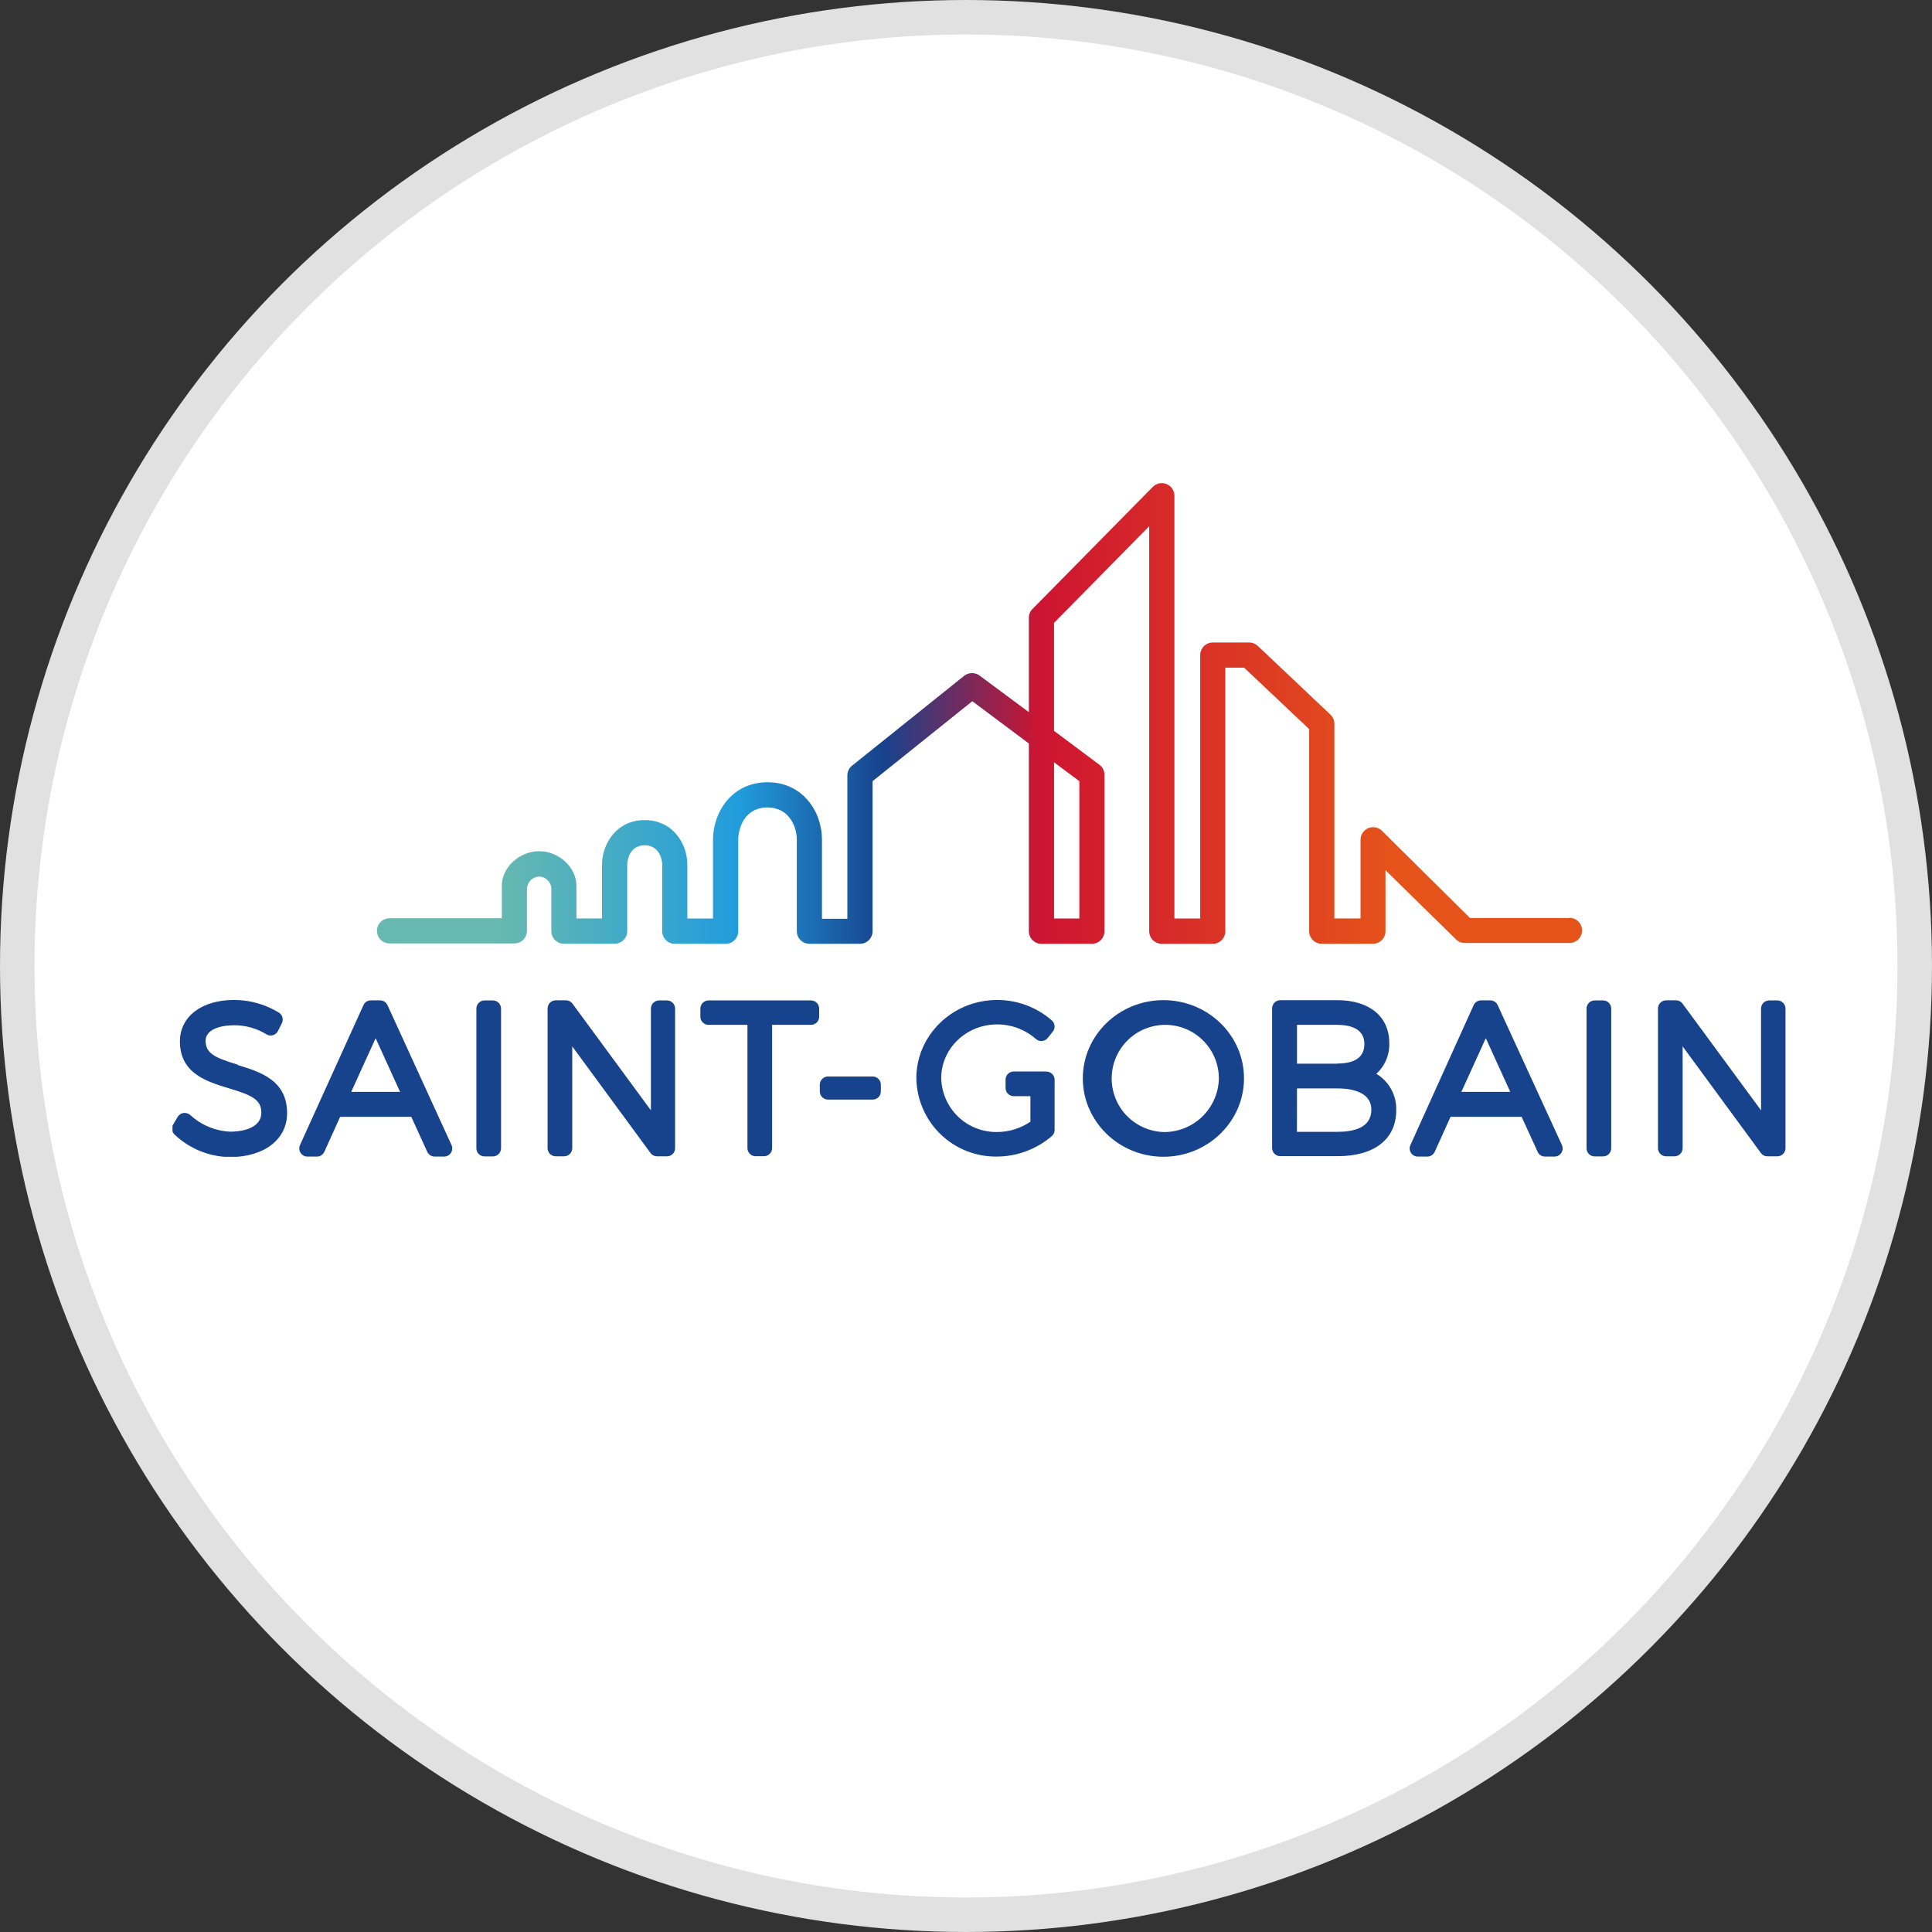
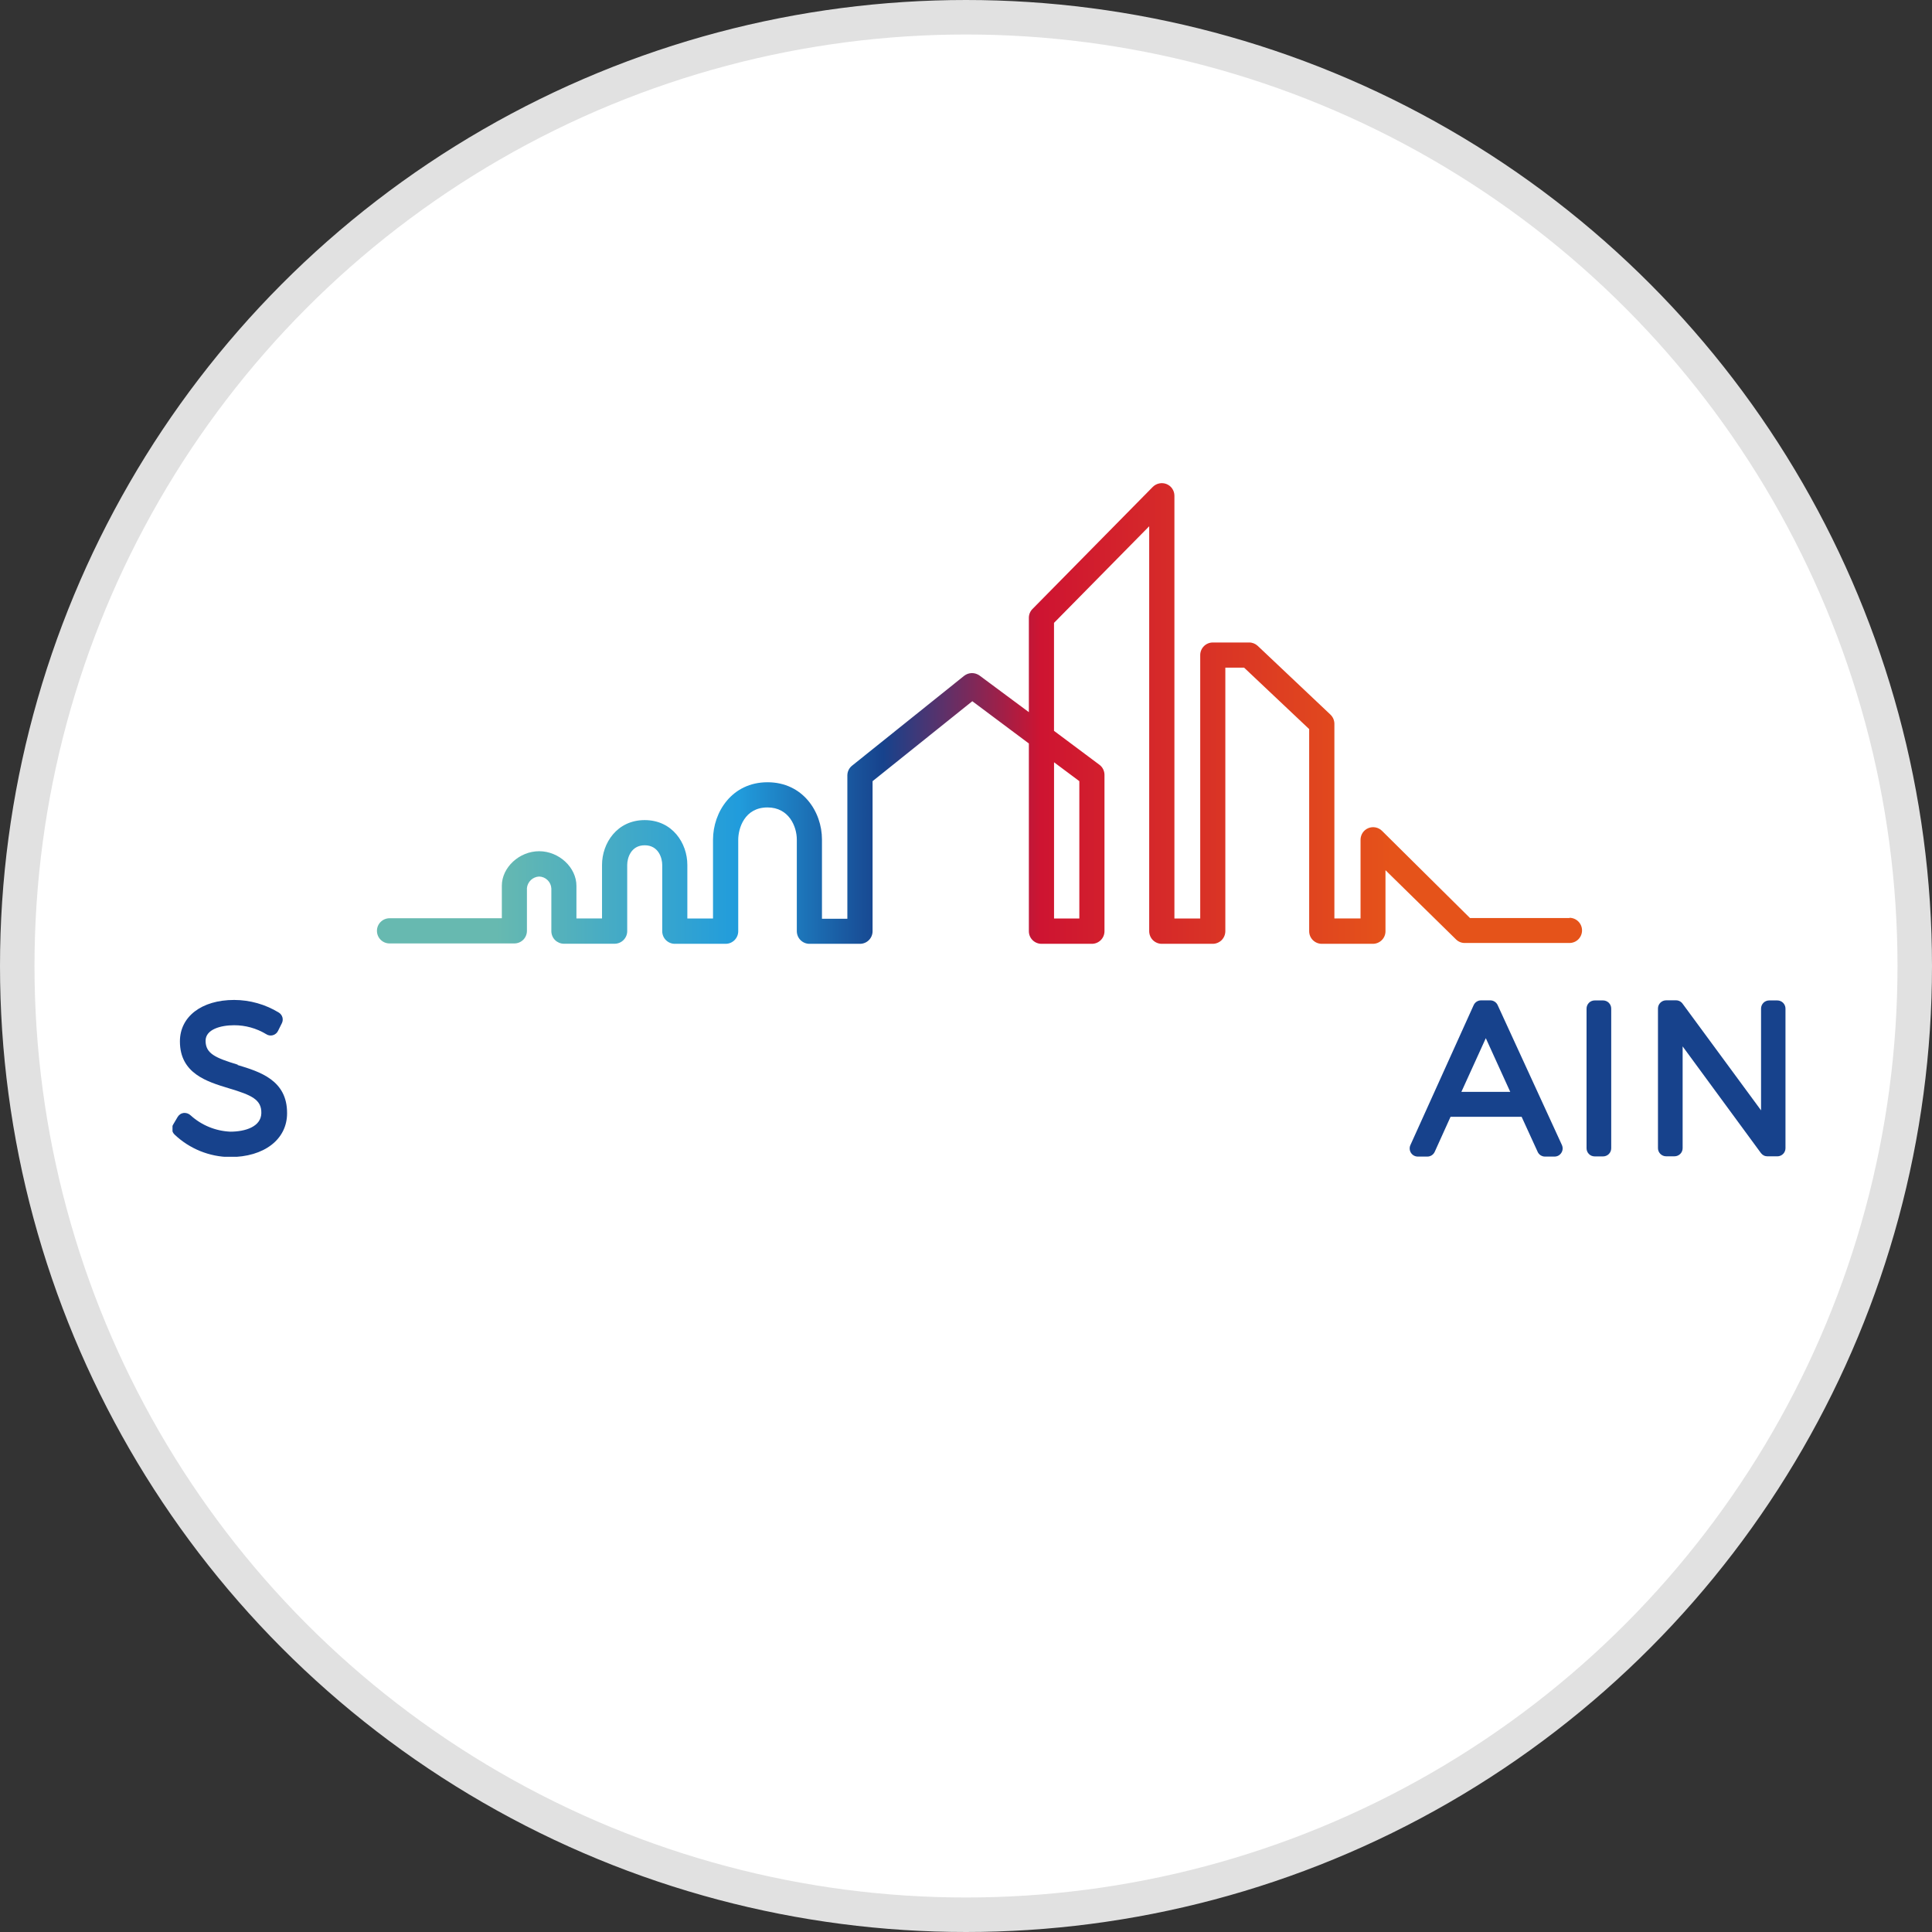
<svg xmlns="http://www.w3.org/2000/svg" width="56" height="56" viewBox="0 0 56 56" fill="none">
  <rect x="0" y="0" width="56" height="56" fill="#333333" stroke="none" />
  <g id="Cie de Saint-Gobain" clip-path="url(#clip0_1144_2)">
    <circle id="bg" cx="28" cy="28" r="27.5" fill="white" stroke="#E1E1E1" />
    <g id="Logo_Saint-Gobain 1" clip-path="url(#clip1_1144_2)">
      <path id="Vector" d="M6.892 30.86C6.243 30.663 5.959 30.539 5.959 30.167C5.959 29.835 6.401 29.717 6.785 29.717C7.112 29.716 7.433 29.805 7.713 29.974C7.741 29.993 7.773 30.006 7.807 30.012C7.84 30.017 7.875 30.016 7.907 30.007C7.94 29.998 7.971 29.982 7.997 29.96C8.023 29.939 8.044 29.911 8.059 29.881L8.169 29.66C8.196 29.608 8.202 29.547 8.187 29.49C8.171 29.433 8.135 29.384 8.085 29.352C7.694 29.112 7.245 28.985 6.787 28.984C5.843 28.984 5.215 29.467 5.215 30.185C5.215 31.118 6.004 31.354 6.631 31.544C7.293 31.742 7.583 31.871 7.575 32.265C7.567 32.659 7.109 32.802 6.674 32.802C6.248 32.783 5.842 32.616 5.526 32.33C5.5 32.305 5.468 32.285 5.434 32.273C5.399 32.261 5.363 32.256 5.326 32.259C5.289 32.264 5.254 32.276 5.223 32.297C5.192 32.318 5.167 32.345 5.148 32.377L5.021 32.592C4.993 32.638 4.981 32.692 4.988 32.745C4.995 32.798 5.02 32.847 5.059 32.885C5.494 33.298 6.069 33.532 6.669 33.538C7.654 33.538 8.321 33.027 8.321 32.27C8.328 31.307 7.528 31.064 6.885 30.869" fill="#17428C" />
-       <path id="Vector_2" d="M10.18 31.648L10.888 30.092L11.596 31.648H10.18ZM11.232 29.135C11.213 29.093 11.182 29.058 11.143 29.033C11.104 29.008 11.059 28.995 11.013 28.996H10.752C10.706 28.995 10.661 29.008 10.622 29.033C10.584 29.058 10.553 29.094 10.534 29.136L8.698 33.185C8.681 33.222 8.673 33.262 8.675 33.303C8.678 33.343 8.691 33.382 8.712 33.416C8.734 33.45 8.765 33.478 8.8 33.497C8.836 33.516 8.876 33.525 8.917 33.524H9.183C9.229 33.525 9.275 33.512 9.313 33.487C9.352 33.462 9.383 33.426 9.402 33.384L9.859 32.371H11.921L12.384 33.385C12.403 33.427 12.434 33.462 12.472 33.487C12.511 33.511 12.556 33.525 12.601 33.524H12.868C12.908 33.525 12.948 33.515 12.984 33.496C13.019 33.477 13.049 33.45 13.071 33.416C13.093 33.382 13.106 33.343 13.108 33.302C13.111 33.262 13.103 33.222 13.085 33.185L11.232 29.135ZM14.287 28.998H14.044C13.982 28.998 13.922 29.023 13.877 29.067C13.833 29.112 13.808 29.172 13.808 29.234V33.283C13.808 33.346 13.833 33.406 13.877 33.45C13.922 33.495 13.982 33.519 14.044 33.519H14.287C14.35 33.519 14.41 33.495 14.454 33.45C14.498 33.406 14.523 33.346 14.523 33.283V29.234C14.523 29.172 14.498 29.112 14.454 29.067C14.41 29.023 14.35 28.998 14.287 28.998ZM19.339 28.998H19.103C19.041 28.998 18.981 29.023 18.936 29.067C18.892 29.112 18.867 29.172 18.867 29.234V32.184L16.595 29.093C16.573 29.062 16.544 29.037 16.511 29.02C16.477 29.003 16.44 28.994 16.403 28.995H16.108C16.045 28.995 15.985 29.02 15.941 29.064C15.897 29.108 15.872 29.168 15.872 29.231V33.28C15.872 33.343 15.897 33.403 15.941 33.447C15.985 33.491 16.045 33.516 16.108 33.516H16.351C16.413 33.516 16.473 33.491 16.518 33.447C16.562 33.403 16.587 33.343 16.587 33.28V30.33L18.855 33.42C18.877 33.451 18.906 33.475 18.939 33.492C18.973 33.509 19.01 33.517 19.048 33.517H19.332C19.395 33.517 19.455 33.492 19.499 33.448C19.543 33.404 19.568 33.344 19.568 33.281V29.234C19.568 29.172 19.543 29.112 19.499 29.067C19.455 29.023 19.395 28.998 19.332 28.998M23.515 28.998H20.537C20.474 28.998 20.414 29.023 20.37 29.067C20.326 29.112 20.301 29.172 20.301 29.234V29.47C20.301 29.533 20.326 29.593 20.37 29.637C20.414 29.681 20.474 29.706 20.537 29.706H21.665V33.278C21.665 33.34 21.69 33.4 21.734 33.444C21.778 33.489 21.838 33.514 21.901 33.514H22.144C22.206 33.514 22.267 33.489 22.311 33.444C22.355 33.4 22.38 33.34 22.38 33.278V29.706H23.508C23.57 29.706 23.63 29.681 23.675 29.637C23.719 29.593 23.744 29.533 23.744 29.47V29.234C23.744 29.172 23.719 29.112 23.675 29.067C23.63 29.023 23.57 28.998 23.508 28.998M25.296 31.203H23.999C23.936 31.203 23.876 31.228 23.832 31.273C23.788 31.317 23.763 31.377 23.763 31.439V31.636C23.763 31.699 23.788 31.759 23.832 31.803C23.876 31.848 23.936 31.872 23.999 31.872H25.296C25.359 31.872 25.419 31.848 25.463 31.803C25.508 31.759 25.532 31.699 25.532 31.636V31.439C25.532 31.377 25.508 31.317 25.463 31.273C25.419 31.228 25.359 31.203 25.296 31.203ZM30.327 31.058H29.383C29.321 31.058 29.261 31.083 29.216 31.127C29.172 31.172 29.147 31.232 29.147 31.294V31.537C29.147 31.6 29.172 31.66 29.216 31.704C29.261 31.748 29.321 31.773 29.383 31.773H29.867V32.513C29.583 32.707 29.246 32.811 28.902 32.812C28.48 32.818 28.073 32.658 27.769 32.365C27.466 32.072 27.291 31.671 27.282 31.249C27.282 30.39 28.009 29.693 28.902 29.693C29.314 29.692 29.713 29.841 30.023 30.113C30.047 30.135 30.075 30.152 30.106 30.163C30.137 30.173 30.169 30.177 30.202 30.175C30.234 30.172 30.266 30.163 30.295 30.147C30.323 30.132 30.349 30.11 30.369 30.085L30.514 29.905C30.553 29.858 30.573 29.796 30.567 29.735C30.562 29.673 30.533 29.615 30.485 29.575C30.047 29.193 29.485 28.984 28.903 28.985C27.611 28.985 26.561 30.002 26.561 31.252C26.57 31.862 26.82 32.444 27.256 32.87C27.693 33.296 28.281 33.531 28.891 33.524C29.475 33.522 30.04 33.313 30.484 32.934C30.511 32.912 30.532 32.884 30.546 32.853C30.561 32.821 30.568 32.787 30.568 32.752V31.297C30.568 31.234 30.543 31.174 30.499 31.13C30.455 31.085 30.395 31.061 30.332 31.061M33.722 32.813C33.417 32.802 33.122 32.702 32.874 32.525C32.626 32.348 32.435 32.102 32.326 31.817C32.216 31.533 32.193 31.222 32.259 30.925C32.324 30.627 32.476 30.355 32.695 30.143C32.914 29.931 33.191 29.788 33.491 29.732C33.791 29.676 34.1 29.71 34.381 29.828C34.662 29.947 34.901 30.146 35.07 30.4C35.239 30.654 35.329 30.952 35.33 31.256C35.322 31.676 35.148 32.075 34.847 32.367C34.546 32.658 34.141 32.819 33.722 32.813ZM33.722 28.99C32.433 28.99 31.386 30.007 31.386 31.256C31.386 32.506 32.433 33.529 33.722 33.529C35.01 33.529 36.058 32.509 36.058 31.256C36.058 30.003 35.009 28.99 33.722 28.99ZM37.594 31.548H38.761C39.13 31.548 39.749 31.628 39.749 32.166C39.749 32.704 39.213 32.807 38.761 32.807H37.593L37.594 31.548ZM38.762 30.832H37.594V29.706H38.761C39.115 29.706 39.547 29.803 39.547 30.261C39.547 30.636 39.282 30.827 38.761 30.827M39.89 31.127C40.015 31.015 40.114 30.876 40.179 30.722C40.245 30.567 40.275 30.4 40.269 30.232C40.269 29.467 39.693 28.991 38.767 28.991H37.109C37.047 28.991 36.986 29.016 36.942 29.06C36.898 29.105 36.873 29.165 36.873 29.227V33.276C36.873 33.339 36.898 33.399 36.942 33.443C36.986 33.487 37.047 33.512 37.109 33.512H38.777C39.839 33.512 40.47 33.016 40.47 32.184C40.478 31.971 40.428 31.76 40.325 31.573C40.223 31.386 40.072 31.23 39.889 31.122" fill="#17428C" />
      <path id="Vector_3" d="M42.359 31.648L43.067 30.092L43.775 31.648H42.359ZM43.411 29.135C43.392 29.093 43.362 29.058 43.323 29.033C43.284 29.008 43.239 28.995 43.193 28.996H42.932C42.886 28.995 42.841 29.008 42.802 29.033C42.763 29.058 42.733 29.094 42.714 29.136L40.884 33.185C40.866 33.222 40.858 33.262 40.861 33.303C40.863 33.343 40.876 33.382 40.898 33.416C40.92 33.45 40.95 33.478 40.986 33.497C41.022 33.516 41.062 33.525 41.102 33.524H41.369C41.415 33.525 41.46 33.512 41.499 33.487C41.538 33.462 41.568 33.426 41.587 33.384L42.045 32.371H44.105L44.569 33.385C44.587 33.427 44.618 33.462 44.656 33.487C44.695 33.511 44.74 33.525 44.786 33.524H45.052C45.093 33.525 45.133 33.516 45.169 33.497C45.204 33.478 45.234 33.45 45.256 33.416C45.278 33.382 45.291 33.343 45.294 33.303C45.296 33.262 45.288 33.222 45.271 33.185L43.411 29.135ZM46.466 28.998H46.223C46.16 28.998 46.1 29.023 46.056 29.067C46.012 29.112 45.987 29.172 45.987 29.234V33.283C45.987 33.346 46.012 33.406 46.056 33.45C46.1 33.495 46.16 33.519 46.223 33.519H46.466C46.528 33.519 46.588 33.495 46.633 33.45C46.677 33.406 46.702 33.346 46.702 33.283V29.234C46.702 29.172 46.677 29.112 46.633 29.067C46.588 29.023 46.528 28.998 46.466 28.998ZM51.517 28.998H51.281C51.218 28.998 51.158 29.023 51.114 29.067C51.07 29.112 51.045 29.172 51.045 29.234V32.184L48.771 29.093C48.749 29.062 48.72 29.037 48.686 29.02C48.653 29.003 48.615 28.994 48.578 28.995H48.293C48.231 28.995 48.171 29.02 48.127 29.064C48.082 29.108 48.057 29.168 48.057 29.231V33.28C48.057 33.343 48.082 33.403 48.127 33.447C48.171 33.491 48.231 33.516 48.293 33.516H48.536C48.599 33.516 48.659 33.491 48.703 33.447C48.748 33.403 48.772 33.343 48.772 33.28V30.33L51.04 33.42C51.062 33.45 51.091 33.475 51.124 33.492C51.158 33.509 51.195 33.517 51.232 33.517H51.517C51.579 33.517 51.639 33.492 51.684 33.448C51.728 33.404 51.753 33.344 51.753 33.281V29.234C51.753 29.172 51.728 29.112 51.684 29.067C51.639 29.023 51.579 28.998 51.517 28.998Z" fill="#17428C" />
      <path id="Vector_4" d="M45.492 26.61H42.609L42.589 26.59L40.058 24.082C40.007 24.031 39.941 23.997 39.871 23.983C39.8 23.969 39.727 23.977 39.66 24.004C39.594 24.032 39.537 24.078 39.497 24.138C39.458 24.198 39.436 24.268 39.436 24.34V26.622H38.678V20.975C38.677 20.925 38.666 20.876 38.646 20.83C38.626 20.785 38.596 20.744 38.56 20.71L36.457 18.722C36.389 18.658 36.3 18.622 36.207 18.623H35.153C35.057 18.623 34.964 18.661 34.896 18.73C34.828 18.798 34.789 18.891 34.789 18.987V26.623H34.041V14.368C34.041 14.296 34.019 14.225 33.979 14.165C33.939 14.105 33.881 14.058 33.814 14.031C33.747 14.004 33.673 13.997 33.603 14.012C33.532 14.026 33.467 14.061 33.415 14.112L29.927 17.652C29.859 17.72 29.822 17.812 29.822 17.908V20.642L28.393 19.581C28.327 19.534 28.248 19.509 28.168 19.51C28.087 19.512 28.009 19.539 27.946 19.589L24.698 22.193C24.655 22.227 24.62 22.27 24.597 22.319C24.573 22.369 24.561 22.422 24.561 22.477V26.631H23.825V24.333C23.825 23.528 23.271 22.674 22.246 22.674C21.221 22.674 20.667 23.533 20.667 24.341V26.623H19.923V25.069C19.923 24.44 19.49 23.771 18.686 23.771C17.883 23.771 17.45 24.442 17.45 25.069V26.622H16.708V25.677C16.708 25.142 16.203 24.673 15.627 24.673C15.051 24.673 14.546 25.145 14.546 25.672V26.616H11.291C11.194 26.616 11.101 26.655 11.033 26.723C10.964 26.791 10.926 26.884 10.926 26.981C10.926 27.078 10.964 27.171 11.033 27.239C11.101 27.308 11.194 27.346 11.291 27.346H14.908C15.005 27.346 15.098 27.308 15.166 27.24C15.235 27.171 15.273 27.078 15.273 26.982V25.742C15.282 25.653 15.323 25.57 15.388 25.508C15.453 25.447 15.537 25.411 15.627 25.407C15.719 25.409 15.806 25.446 15.872 25.511C15.938 25.575 15.977 25.662 15.981 25.754V26.991C15.982 27.088 16.02 27.18 16.088 27.248C16.157 27.316 16.249 27.354 16.345 27.355H17.816C17.912 27.354 18.005 27.316 18.073 27.247C18.141 27.179 18.18 27.087 18.18 26.99V25.07C18.18 24.873 18.286 24.501 18.687 24.501C19.088 24.501 19.195 24.872 19.195 25.069V26.992C19.195 27.089 19.234 27.182 19.302 27.25C19.37 27.318 19.463 27.357 19.559 27.357H21.033C21.13 27.357 21.222 27.319 21.291 27.25C21.359 27.182 21.398 27.089 21.398 26.992V24.341C21.398 24.017 21.575 23.404 22.247 23.404C22.87 23.404 23.096 23.96 23.096 24.334V26.992C23.097 27.089 23.135 27.182 23.204 27.25C23.272 27.318 23.364 27.357 23.461 27.357H24.928C25.024 27.357 25.117 27.318 25.185 27.25C25.253 27.182 25.292 27.089 25.292 26.992V22.643L25.318 22.622L28.183 20.325L29.822 21.55V26.992C29.822 27.089 29.86 27.182 29.929 27.25C29.997 27.318 30.09 27.357 30.186 27.357H31.649C31.746 27.357 31.838 27.318 31.907 27.25C31.975 27.182 32.014 27.089 32.014 26.992V22.459C32.014 22.403 32 22.347 31.975 22.296C31.95 22.245 31.913 22.201 31.867 22.167L30.551 21.184V18.054L30.571 18.034L33.31 15.254V26.992C33.311 27.089 33.349 27.182 33.417 27.25C33.486 27.318 33.578 27.357 33.675 27.357H35.152C35.249 27.357 35.341 27.318 35.41 27.25C35.478 27.182 35.516 27.089 35.517 26.992V19.352H36.061L36.081 19.371L37.947 21.133V26.992C37.947 27.089 37.986 27.182 38.054 27.25C38.123 27.318 38.215 27.357 38.312 27.357H39.795C39.891 27.357 39.984 27.318 40.052 27.25C40.121 27.182 40.159 27.089 40.159 26.992V25.223L42.202 27.228C42.27 27.296 42.362 27.334 42.458 27.333H45.491C45.588 27.333 45.681 27.295 45.749 27.227C45.818 27.158 45.856 27.065 45.856 26.968C45.856 26.871 45.818 26.779 45.749 26.71C45.681 26.642 45.588 26.603 45.491 26.603L45.492 26.61ZM31.285 22.642V26.623H30.552V22.095L31.285 22.642Z" fill="url(#paint0_linear_1144_2)" />
    </g>
  </g>
  <defs>
    <linearGradient id="paint0_linear_1144_2" x1="10.885" y1="20.677" x2="45.954" y2="20.677" gradientUnits="userSpaceOnUse">
      <stop offset="0.1" stop-color="#67B9B0" />
      <stop offset="0.3" stop-color="#219CDC" />
      <stop offset="0.42" stop-color="#17428C" />
      <stop offset="0.55" stop-color="#CE1431" />
      <stop offset="0.84" stop-color="#E5531A" />
    </linearGradient>
    <clipPath id="clip0_1144_2">
      <rect width="56" height="56" fill="white" />
    </clipPath>
    <clipPath id="clip1_1144_2">
      <rect width="46.756" height="19.53" fill="white" transform="translate(5 14)" />
    </clipPath>
  </defs>
</svg>